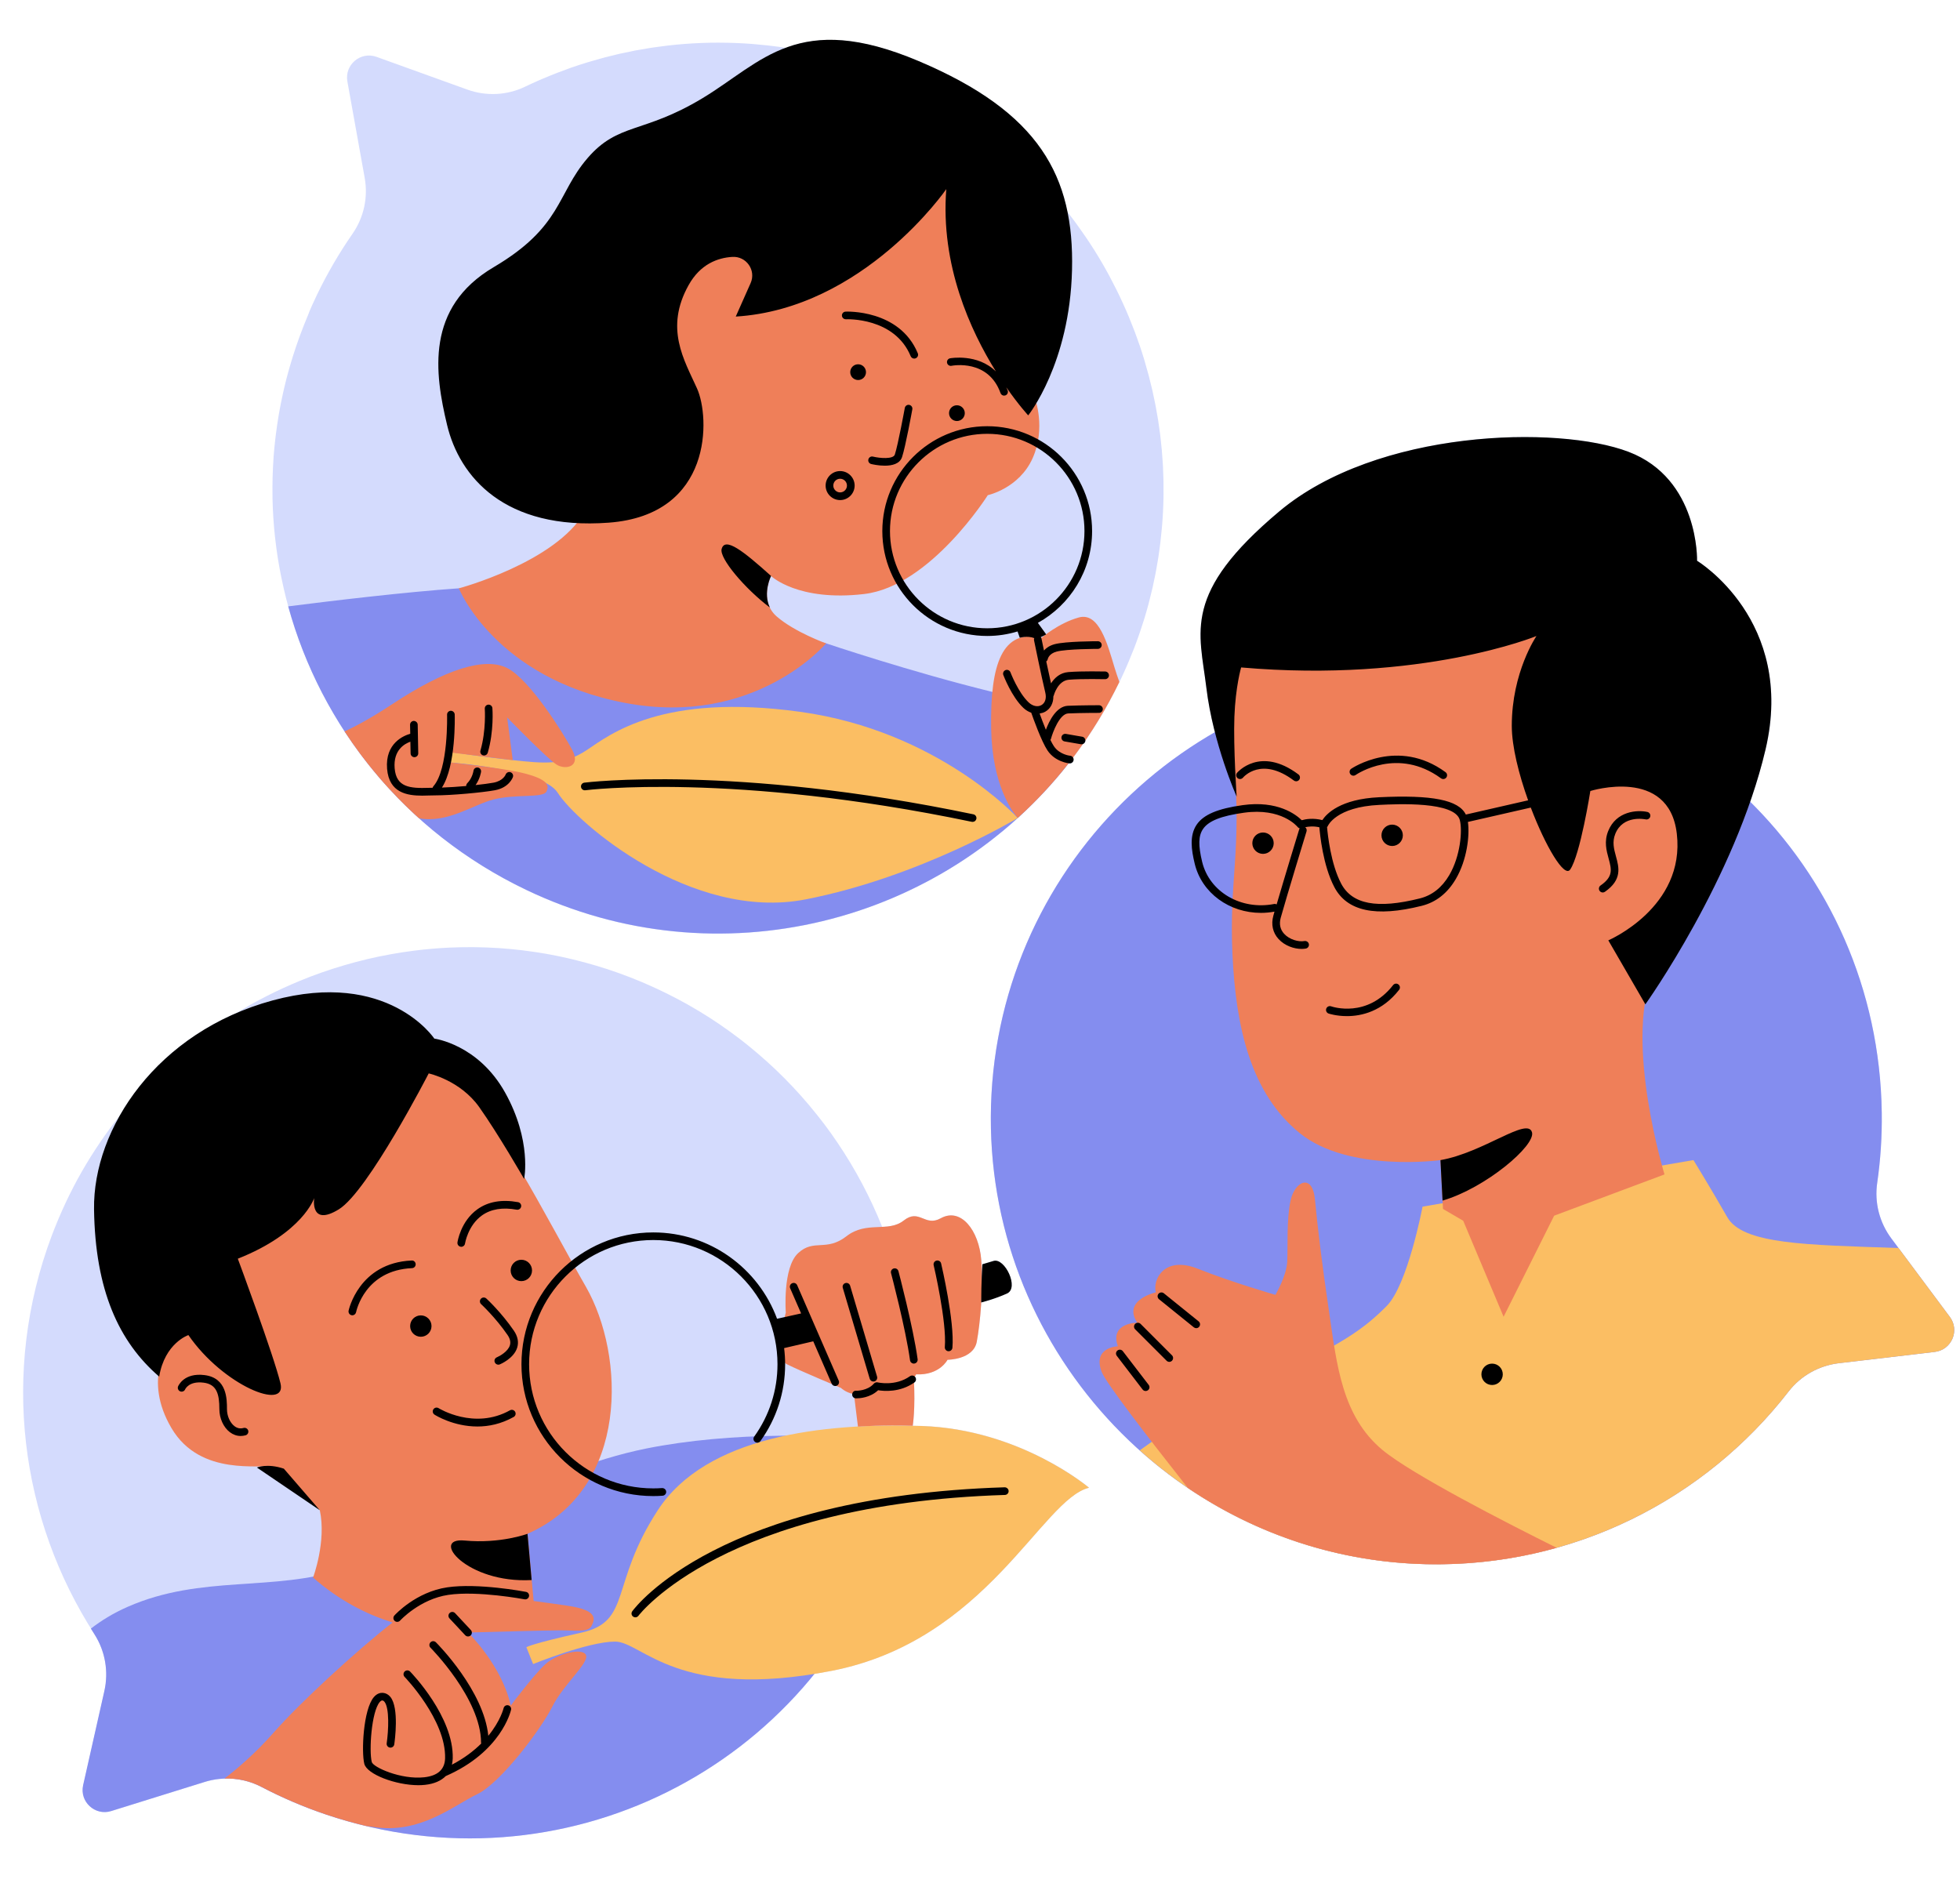
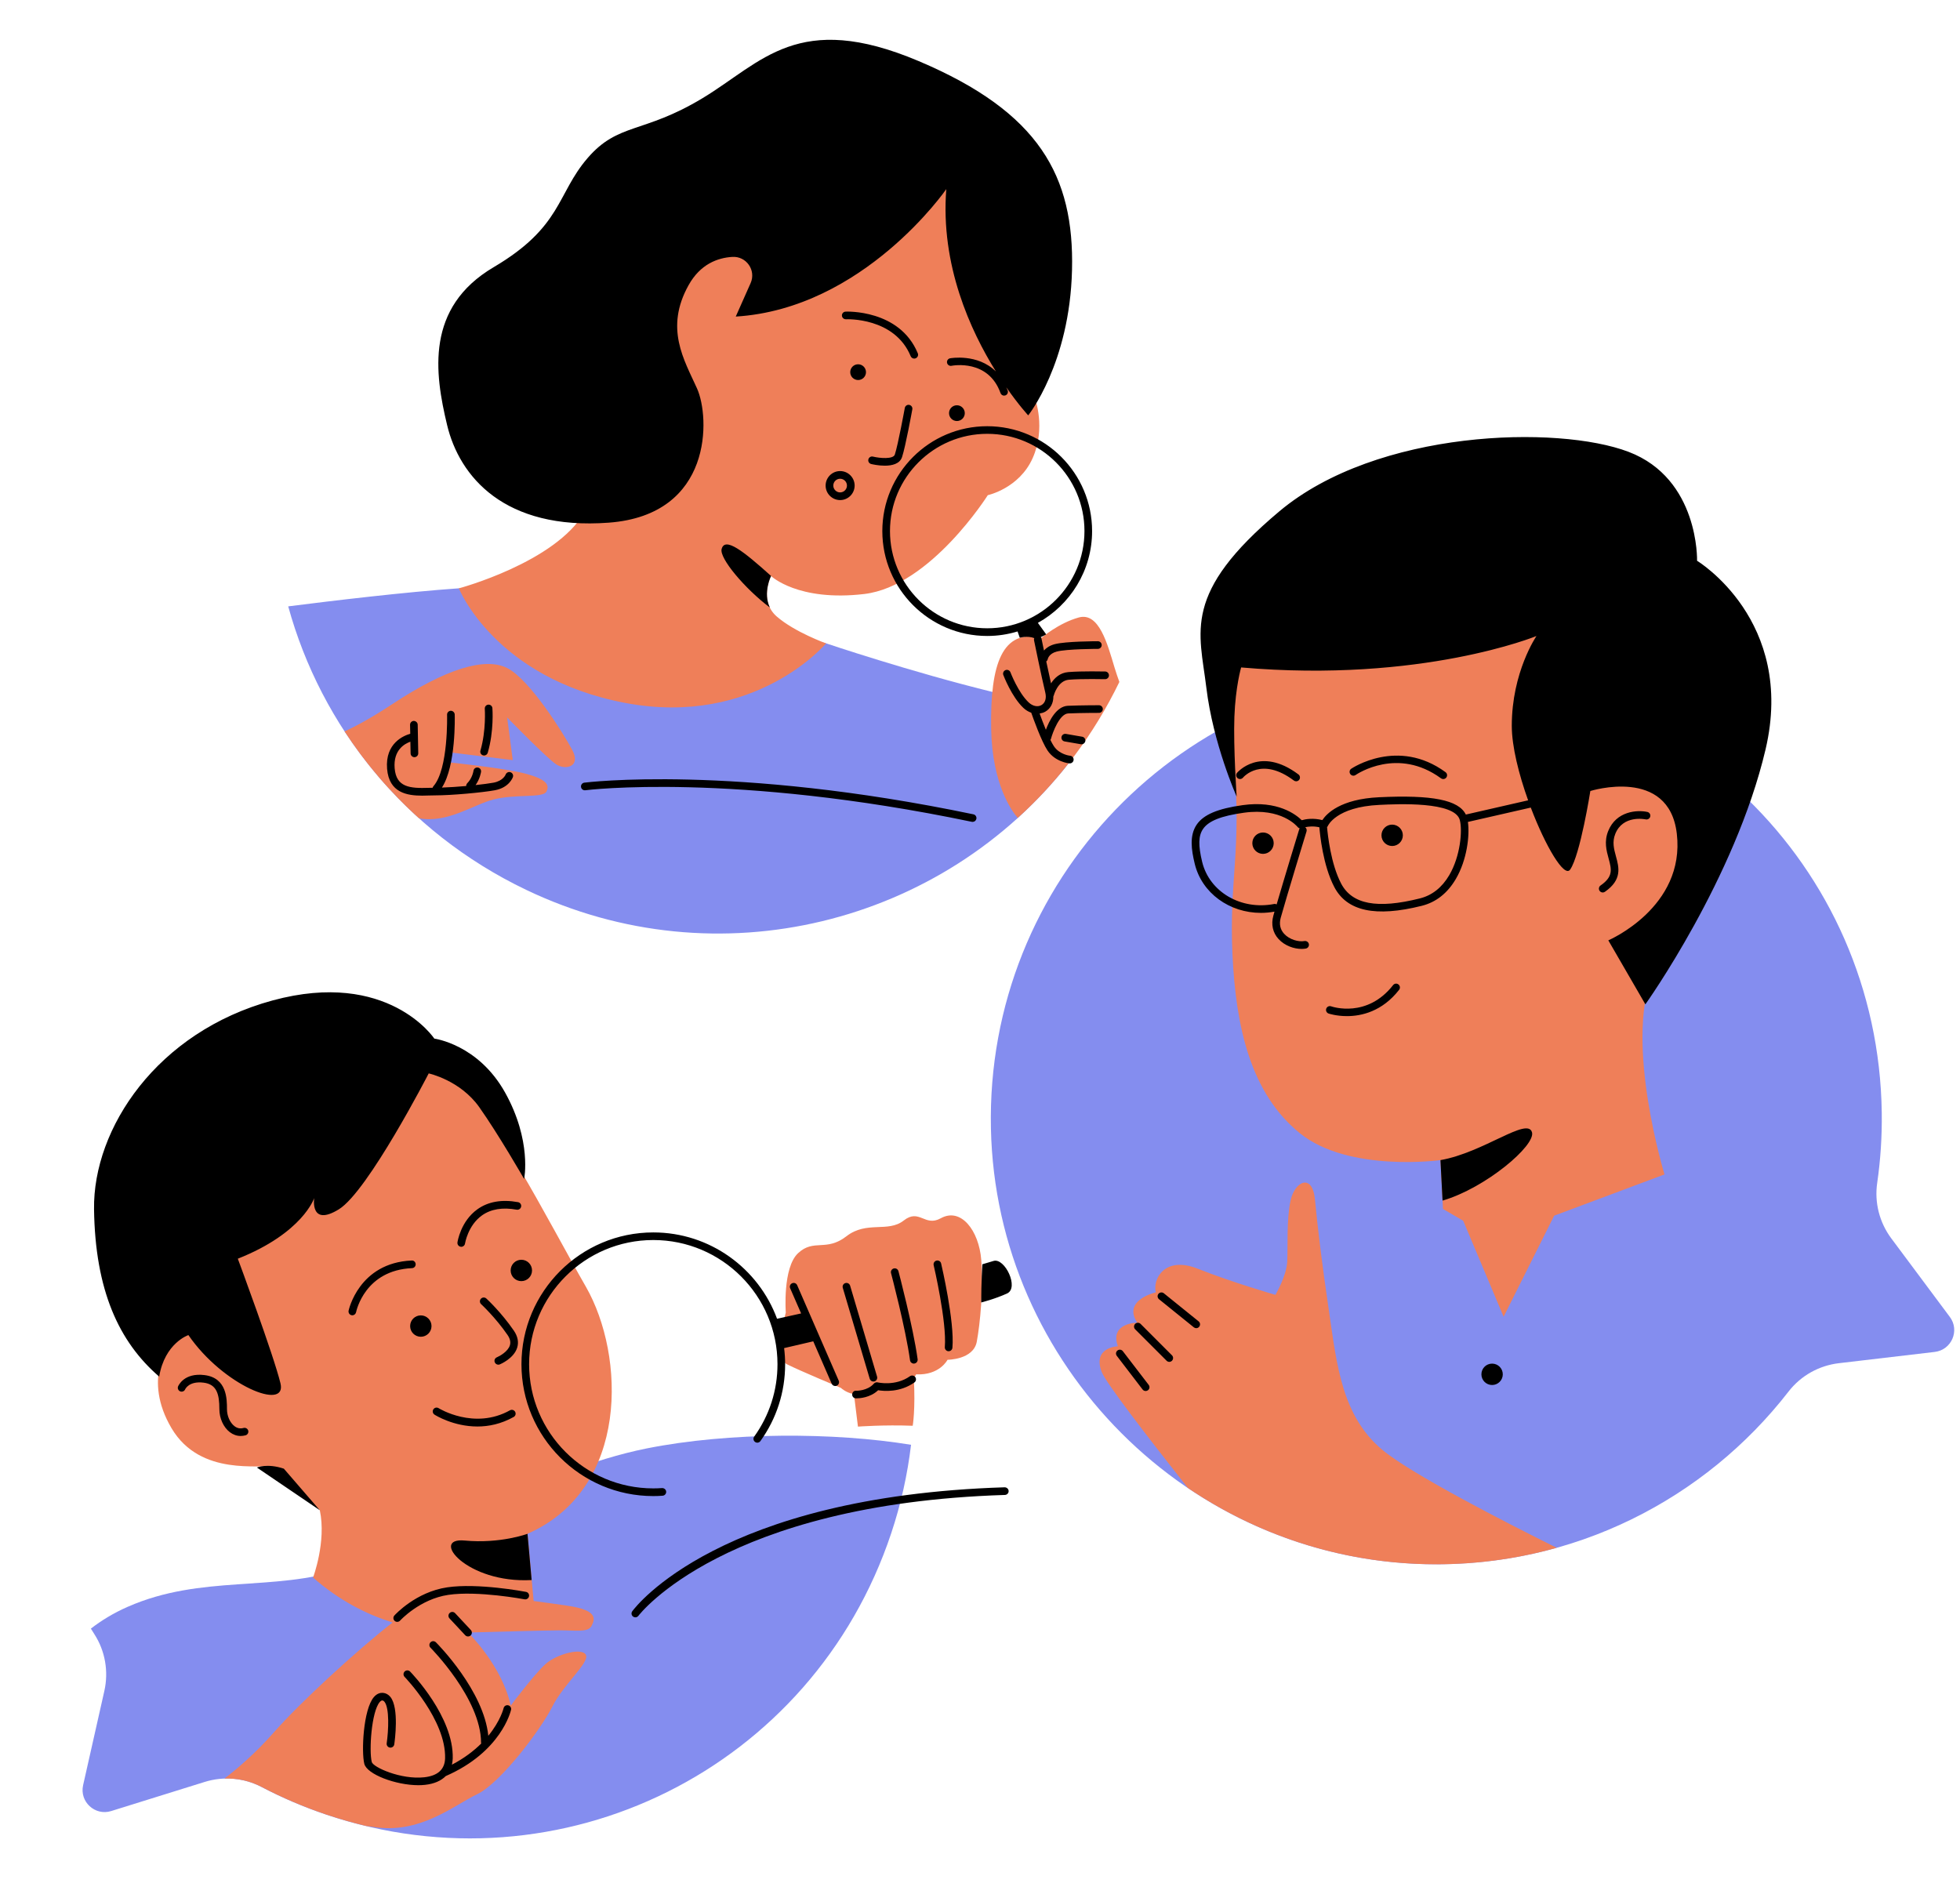
<svg xmlns="http://www.w3.org/2000/svg" height="485.6" preserveAspectRatio="xMidYMid meet" version="1.0" viewBox="-5.9 -10.2 502.5 485.6" width="502.5" zoomAndPan="magnify">
  <g id="change1_1">
-     <path d="M73.81,68.77c0.13-0.29,0.25-0.58,0.38-0.86c0.4-0.88,0.8-1.75,1.22-2.62c2.66-5.51,5.7-10.7,9.08-15.57 c2.89-4.17,4.01-9.32,3.11-14.31l-4.44-24.72c-0.77-4.28,3.39-7.79,7.48-6.31l23.27,8.39c4.83,1.74,10.16,1.49,14.78-0.73 c1.16-0.56,2.33-1.09,3.51-1.61c0.35-0.16,0.71-0.31,1.07-0.46c0.86-0.37,1.73-0.73,2.6-1.07c0.37-0.15,0.74-0.3,1.12-0.44 c1.03-0.4,2.06-0.78,3.1-1.15c0.18-0.06,0.35-0.13,0.53-0.19c1.22-0.43,2.45-0.83,3.69-1.21c0.31-0.1,0.62-0.19,0.94-0.28 c0.95-0.29,1.9-0.56,2.86-0.82c0.37-0.1,0.74-0.2,1.1-0.3c1.02-0.27,2.05-0.52,3.07-0.76c0.24-0.06,0.48-0.12,0.72-0.17 c1.29-0.29,2.58-0.56,3.87-0.81c0.2-0.04,0.4-0.07,0.6-0.11c1.09-0.2,2.18-0.39,3.28-0.56c0.34-0.05,0.67-0.1,1.01-0.15 c1.05-0.15,2.11-0.29,3.16-0.42c0.26-0.03,0.51-0.06,0.77-0.09c2.65-0.3,5.31-0.5,7.98-0.61c0.28-0.01,0.57-0.02,0.85-0.03 c1.1-0.04,2.2-0.06,3.3-0.06c0.26,0,0.51,0,0.77,0c2.7,0.01,5.42,0.11,8.13,0.31c0.23,0.02,0.45,0.04,0.68,0.06 c1.14,0.09,2.28,0.2,3.42,0.33c0.26,0.03,0.53,0.06,0.79,0.09c1.33,0.16,2.66,0.33,3.99,0.53c8.15-3.01,18.27-3.21,34.02,3.46 c24.07,10.19,34.81,22.38,38.13,38.6c0.78,0.99,1.54,2,2.29,3.02c0.05,0.07,0.1,0.14,0.15,0.21c1.49,2.05,2.92,4.14,4.27,6.27 c0.06,0.09,0.12,0.18,0.17,0.27c1.34,2.12,2.6,4.29,3.79,6.49c0.06,0.11,0.12,0.22,0.17,0.32c1.18,2.2,2.29,4.43,3.32,6.69 c0.05,0.12,0.11,0.23,0.16,0.35c1.03,2.26,1.98,4.56,2.86,6.88c0.05,0.12,0.09,0.24,0.14,0.36c0.42,1.12,0.82,2.25,1.21,3.38 c0.01,0.04,0.03,0.07,0.04,0.11c0.4,1.18,0.78,2.37,1.14,3.57c0.04,0.12,0.07,0.23,0.1,0.35c0.33,1.1,0.64,2.21,0.94,3.32 c0.03,0.11,0.06,0.22,0.09,0.33c0.31,1.19,0.61,2.39,0.89,3.6c0.02,0.1,0.04,0.2,0.07,0.3c0.25,1.1,0.48,2.2,0.7,3.31 c0.03,0.17,0.07,0.33,0.1,0.5c0.23,1.2,0.44,2.41,0.64,3.62c0.01,0.06,0.02,0.12,0.03,0.18c0.18,1.13,0.33,2.26,0.48,3.39 c0.03,0.21,0.05,0.42,0.08,0.62c0.29,2.38,0.5,4.78,0.64,7.18c0.01,0.24,0.03,0.48,0.04,0.71c0.12,2.38,0.17,4.78,0.14,7.17 c0,0.26-0.01,0.51-0.01,0.77c-0.02,1.11-0.05,2.23-0.11,3.34c0,0.08-0.01,0.17-0.01,0.25c-0.06,1.19-0.14,2.38-0.24,3.57 c-0.02,0.26-0.05,0.53-0.07,0.79c-0.09,1.03-0.2,2.07-0.32,3.1c-0.02,0.18-0.04,0.36-0.06,0.54c-0.14,1.18-0.31,2.35-0.48,3.52 c-0.04,0.26-0.08,0.51-0.12,0.77c-0.16,0.99-0.33,1.98-0.52,2.97c-0.04,0.24-0.09,0.47-0.13,0.71c-0.23,1.16-0.47,2.32-0.73,3.48 c-0.05,0.24-0.11,0.47-0.17,0.71c-0.23,0.97-0.47,1.94-0.72,2.91c-0.07,0.27-0.14,0.54-0.21,0.82c-0.31,1.15-0.64,2.3-0.99,3.44 c-0.06,0.19-0.12,0.39-0.18,0.58c-0.31,0.98-0.63,1.96-0.96,2.94c-0.1,0.29-0.2,0.58-0.3,0.87c-0.4,1.14-0.81,2.27-1.25,3.41 c-0.05,0.12-0.1,0.24-0.15,0.36c-0.4,1.02-0.82,2.04-1.25,3.06c-0.13,0.3-0.25,0.59-0.38,0.89c-0.49,1.13-0.99,2.25-1.52,3.37 c-0.6,1.28-1.24,2.53-1.88,3.78c-0.12,0.24-0.25,0.48-0.37,0.71c-0.66,1.25-1.34,2.49-2.04,3.71c-0.02,0.03-0.04,0.07-0.06,0.1 c-0.74,1.29-1.51,2.55-2.29,3.8c-0.02,0.03-0.04,0.06-0.06,0.09c-0.81,1.28-1.63,2.54-2.48,3.77l0,0c0,0.04,0.01,0.08,0,0.12 c-0.06,0.34-0.29,0.61-0.6,0.73c-0.83,1.19-1.68,2.36-2.56,3.51c0,0,0,0,0,0c0.1,0.17,0.16,0.36,0.14,0.57 c-0.05,0.51-0.47,0.89-0.98,0.89c-0.03,0-0.06,0-0.09,0c-0.02,0-0.08-0.01-0.18-0.02c0,0,0,0,0,0c-3.99,5.09-8.37,9.77-13.07,14.03 l0,0c-0.01,0.01-0.02,0.02-0.03,0.03c-0.01,0.01-0.02,0.01-0.02,0.02c-0.03,0.03-0.06,0.06-0.09,0.08c0,0,0,0,0,0 c-1.2,1.09-2.43,2.15-3.68,3.18c0,0,0,0-0.01,0l0,0c-3.64,3.01-7.45,5.79-11.4,8.31c0,0,0,0,0,0c-0.08,0.05-0.15,0.1-0.23,0.14 c0,0,0,0,0,0c-1.31,0.83-2.63,1.63-3.96,2.4c-0.03,0.02-0.07,0.04-0.1,0.06c0,0,0,0,0,0c-4.04,2.33-8.21,4.41-12.48,6.23 c0,0,0,0,0,0c-0.12,0.05-0.24,0.1-0.35,0.15c0,0,0,0,0,0c-1.38,0.58-2.77,1.14-4.17,1.67h0c-0.01,0-0.01,0.01-0.02,0.01 c-2.89,1.09-5.82,2.05-8.79,2.9c0,0,0,0,0,0c-0.14,0.04-0.27,0.08-0.41,0.12c0,0,0,0,0,0c-2.98,0.84-6,1.57-9.04,2.16c0,0,0,0,0,0 c-0.03,0-0.05,0.01-0.08,0.01c0,0,0,0,0,0c-2.98,0.58-5.99,1.05-9.02,1.39c0,0,0,0,0,0c-0.2,0.02-0.4,0.05-0.61,0.07c0,0,0,0,0,0 c-1.42,0.15-2.84,0.28-4.27,0.38c0,0,0,0,0,0c-0.03,0-0.06,0-0.09,0.01c-3.09,0.22-6.2,0.31-9.31,0.27c0,0,0,0,0,0 c-0.08,0-0.15,0-0.23,0c-1.73-0.02-3.46-0.09-5.19-0.19c-0.04,0-0.08,0-0.12-0.01c0,0,0,0,0,0c-1.42-0.09-2.85-0.2-4.27-0.34h0 c-0.02,0-0.04,0-0.06-0.01c-1.61-0.16-3.22-0.35-4.83-0.58c-0.05-0.01-0.09-0.01-0.14-0.02c0,0,0,0,0,0 c-1.49-0.22-2.99-0.47-4.48-0.74c-0.18-0.03-0.37-0.07-0.55-0.1c0,0,0,0,0,0c-3.06-0.58-6.12-1.29-9.16-2.14c0,0,0,0,0,0 c-0.11-0.03-0.22-0.06-0.33-0.1c0,0,0,0,0,0c-1.38-0.39-2.75-0.8-4.12-1.25c0,0,0,0,0,0c-0.09-0.03-0.18-0.06-0.26-0.08 c-3.1-1.01-6.18-2.16-9.23-3.45c0,0,0,0,0,0c-0.22-0.09-0.44-0.19-0.66-0.29c0,0,0,0,0,0c-0.67-0.29-1.35-0.58-2.02-0.89 c-0.73-0.33-1.46-0.66-2.18-1.01c-5.91-2.83-11.45-6.09-16.62-9.72c-0.12-0.08-0.24-0.17-0.36-0.25c0,0,0,0,0,0 c-0.48-0.34-0.96-0.69-1.43-1.03c0,0,0,0,0,0c-0.11-0.08-0.22-0.17-0.34-0.25c-0.71-0.52-1.41-1.05-2.1-1.58c0,0,0,0,0,0 c-0.31-0.24-0.63-0.48-0.93-0.72c0,0,0,0,0,0c-0.73-0.57-1.45-1.16-2.16-1.75c-0.05-0.04-0.11-0.09-0.16-0.13c0,0,0,0,0,0 c-0.56-0.46-1.1-0.93-1.65-1.4c0,0,0,0,0,0c-0.05-0.04-0.09-0.08-0.14-0.12c-2.42-2.1-4.73-4.28-6.94-6.55c0,0,0,0,0,0 c-0.06-0.06-0.12-0.13-0.19-0.2c-0.62-0.64-1.24-1.29-1.84-1.94c-0.16-0.17-0.32-0.34-0.47-0.52c-0.02-0.02-0.03-0.04-0.05-0.05 c-0.04-0.05-0.09-0.1-0.13-0.15c-0.44-0.49-0.88-0.98-1.32-1.47c0,0,0,0,0,0c-0.22-0.25-0.44-0.51-0.66-0.77 c-0.05-0.06-0.11-0.12-0.16-0.18c-0.02-0.02-0.03-0.04-0.05-0.05c-0.35-0.41-0.7-0.82-1.05-1.24c0,0,0,0,0,0 c-0.15-0.18-0.3-0.36-0.45-0.55c-0.48-0.58-0.95-1.16-1.41-1.75c0,0,0,0,0,0c-0.21-0.26-0.41-0.52-0.61-0.78c0,0,0,0,0,0 c-0.32-0.41-0.63-0.82-0.95-1.24c-0.13-0.17-0.25-0.33-0.38-0.5c-0.15-0.19-0.29-0.39-0.43-0.59c0,0,0,0,0,0 c-0.41-0.55-0.81-1.11-1.2-1.67c0,0,0,0,0,0c-0.05-0.06-0.09-0.13-0.14-0.19c-2.04-2.89-3.94-5.88-5.69-8.93 c-0.08-0.15-0.17-0.29-0.25-0.44c-0.7-1.24-1.38-2.48-2.04-3.74c-0.04-0.08-0.08-0.16-0.13-0.25c0,0,0,0,0,0 c-0.83-1.62-1.63-3.25-2.38-4.91c0,0,0,0,0,0c-0.02-0.04-0.04-0.08-0.06-0.13c-0.45-0.99-0.88-1.98-1.3-2.98 c-0.03-0.08-0.07-0.15-0.1-0.23c0,0,0,0,0,0c-0.28-0.67-0.56-1.35-0.83-2.03c0,0,0,0,0,0c-0.01-0.01-0.01-0.03-0.02-0.04 c-0.4-1.01-0.79-2.03-1.16-3.05c-0.04-0.1-0.08-0.21-0.11-0.31c0,0,0,0,0,0c-0.26-0.72-0.51-1.45-0.75-2.17c0,0,0,0,0,0 c-0.06-0.19-0.13-0.38-0.19-0.57c0,0,0,0,0,0c-0.26-0.78-0.51-1.57-0.75-2.36c0,0,0,0,0,0c-0.02-0.07-0.04-0.14-0.07-0.21 c-0.25-0.82-0.49-1.64-0.72-2.47c-0.02-0.09-0.05-0.17-0.07-0.26c-0.2-0.71-0.39-1.42-0.57-2.14c-0.04-0.14-0.07-0.28-0.11-0.42 c-0.17-0.68-0.34-1.36-0.49-2.05c-0.04-0.18-0.08-0.35-0.12-0.53c-0.15-0.66-0.29-1.32-0.43-1.99c-0.04-0.2-0.08-0.4-0.13-0.6 c-0.13-0.65-0.26-1.3-0.38-1.95c-0.04-0.22-0.08-0.44-0.12-0.65c-0.11-0.64-0.22-1.28-0.33-1.92c-0.04-0.23-0.07-0.46-0.11-0.69 c-0.1-0.64-0.19-1.27-0.28-1.91c-0.03-0.24-0.06-0.47-0.09-0.71c-0.08-0.64-0.16-1.27-0.24-1.91c-0.03-0.24-0.05-0.47-0.08-0.71 c-0.07-0.64-0.13-1.28-0.19-1.92c-0.02-0.23-0.04-0.47-0.06-0.71c-0.05-0.65-0.11-1.29-0.15-1.94c-0.02-0.22-0.03-0.45-0.04-0.67 c-0.04-0.66-0.08-1.32-0.11-1.99c-0.01-0.2-0.01-0.39-0.02-0.59c-0.03-0.69-0.05-1.39-0.06-2.08c0-0.13,0-0.25,0-0.38 c-0.05-3.26,0.03-6.53,0.26-9.8c0.01-0.12,0.01-0.25,0.02-0.37c0.05-0.61,0.1-1.23,0.16-1.84c0.03-0.29,0.05-0.58,0.08-0.87 c0.05-0.55,0.12-1.11,0.18-1.66c0.04-0.35,0.08-0.7,0.12-1.06c0.06-0.52,0.13-1.04,0.21-1.55c0.05-0.39,0.1-0.78,0.16-1.17 c0.07-0.49,0.15-0.99,0.23-1.48c0.07-0.41,0.13-0.82,0.2-1.24c0.08-0.48,0.17-0.96,0.26-1.43c0.08-0.43,0.16-0.86,0.24-1.28 c0.09-0.47,0.19-0.93,0.29-1.4c0.09-0.44,0.19-0.88,0.28-1.31c0.1-0.46,0.21-0.91,0.31-1.37c0.11-0.45,0.21-0.9,0.32-1.34 c0.11-0.45,0.22-0.89,0.34-1.34c0.12-0.45,0.24-0.91,0.37-1.36c0.12-0.44,0.24-0.88,0.37-1.32c0.13-0.46,0.27-0.93,0.41-1.39 c0.13-0.43,0.26-0.86,0.39-1.28c0.15-0.47,0.3-0.95,0.46-1.42c0.14-0.42,0.27-0.83,0.41-1.25c0.16-0.48,0.34-0.96,0.51-1.45 c0.14-0.4,0.29-0.81,0.43-1.21c0.18-0.5,0.38-1,0.57-1.5c0.15-0.38,0.29-0.77,0.44-1.15c0.21-0.53,0.43-1.06,0.64-1.58 c0.15-0.35,0.29-0.71,0.44-1.06C73.29,69.95,73.55,69.36,73.81,68.77z M493.99,327.44l-15.01-20.14c-3.03-4.07-4.34-9.17-3.61-14.2 c0.85-5.86,1.25-11.87,1.17-17.99c-0.42-31.37-13.23-59.46-33.73-79.75c1.53-4.41,2.88-8.9,3.94-13.42 c7.77-33.11-17.56-48.37-17.56-48.37s0.58-21.02-17.56-27.93c-18.14-6.91-64.49-5.76-89.54,15.26 c-25.05,21.02-20.44,30.81-18.71,45.2c0.48,3.96,1.28,7.86,2.19,11.43c-34.98,20.08-58.33,58.14-57.41,101.57 c1.07,50.87,35.92,93.88,82.88,107.36c0.1,0.03,0.2,0.06,0.3,0.09c0.14,0.04,0.29,0.08,0.43,0.12c0,0,0.01,0,0.01,0 c0.68,0.19,1.36,0.37,2.05,0.55c0.18,0.05,0.36,0.09,0.53,0.14c0.59,0.15,1.19,0.3,1.79,0.44c0.27,0.06,0.54,0.13,0.81,0.19 c0.54,0.12,1.09,0.24,1.64,0.36c0.16,0.03,0.31,0.07,0.47,0.1c0.02,0.01,0.05,0.01,0.07,0.02c0.15,0.03,0.3,0.06,0.44,0.09 c0.51,0.1,1.02,0.2,1.53,0.3c0.37,0.07,0.75,0.14,1.12,0.21c0.31,0.06,0.61,0.11,0.92,0.17c0.01,0,0.01,0,0.02,0 c0.17,0.03,0.34,0.05,0.51,0.08c0.41,0.07,0.82,0.13,1.23,0.2c0.46,0.07,0.92,0.14,1.38,0.21c0.26,0.04,0.52,0.07,0.78,0.11 c0.18,0.02,0.37,0.05,0.55,0.07c0.44,0.06,0.87,0.11,1.31,0.17c0.48,0.06,0.95,0.11,1.43,0.16c0.33,0.03,0.66,0.07,0.99,0.11 c0.03,0,0.07,0.01,0.1,0.01c0.05,0,0.1,0.01,0.15,0.01c0.52,0.05,1.04,0.09,1.56,0.13c0.38,0.03,0.76,0.06,1.14,0.09 c0.3,0.02,0.6,0.04,0.9,0.06c0.26,0.02,0.53,0.03,0.79,0.04c0.03,0,0.06,0,0.08,0c0.32,0.02,0.63,0.04,0.95,0.05 c0.91,0.04,1.82,0.07,2.74,0.09c1.34,0.03,2.67,0.03,3.99,0.01c0.4,0,0.8-0.02,1.2-0.03c0.94-0.02,1.88-0.05,2.82-0.1 c0.43-0.02,0.86-0.04,1.3-0.07c0.95-0.06,1.9-0.12,2.85-0.2c0.36-0.03,0.72-0.06,1.09-0.09c1.25-0.12,2.5-0.25,3.74-0.41 c0.04-0.01,0.08-0.01,0.12-0.01c1.37-0.17,2.73-0.37,4.09-0.6c0.09-0.01,0.18-0.03,0.26-0.05c1.22-0.2,2.43-0.43,3.63-0.67 c0.23-0.05,0.45-0.09,0.67-0.14c1.11-0.23,2.21-0.47,3.31-0.73c0.2-0.05,0.4-0.09,0.59-0.14c1.26-0.31,2.51-0.63,3.76-0.98 c0,0,0,0,0,0h0c23.9-6.69,44.64-20.97,59.45-40.07c3.14-4.06,7.8-6.66,12.9-7.26l24.57-2.89 C494.44,335.92,496.6,330.93,493.99,327.44z M228.16,355.36C228.16,355.36,228.16,355.36,228.16,355.36 c0.03-0.36,0.05-0.72,0.08-1.08l0,0c0.16-1.5,0.39-4.58,0.23-9.12c0-0.28-0.01-0.56-0.01-0.84c0.02-0.02,0.05-0.03,0.07-0.05 c0.44-0.31,0.55-0.92,0.23-1.37c-0.04-0.05-0.09-0.09-0.14-0.13c0.23-0.36,0.34-0.6,0.34-0.6c6.05,0.29,8.06-3.74,8.06-3.74 s6.62,0,7.49-4.61c0.46-2.43,0.91-6.08,1.15-10.08c0.03-0.01,3.47-0.87,6.62-2.3c3.17-1.44-0.58-9.21-3.45-8.35 c-2.88,0.86-2.88,0.86-2.88,0.86s-0.06,0.98-0.12,2.49c-0.02-1.23-0.08-2.45-0.17-3.64c-0.58-7.49-5.18-13.53-10.36-10.65 c-4.13,2.29-5.47-2.59-9.5,0.58c-1.64,1.29-3.53,1.53-5.53,1.63c0,0,0,0,0,0c-3.02-7.52-6.82-14.71-11.36-21.44 c-0.03-0.05-0.07-0.1-0.1-0.15c-0.53-0.78-1.06-1.55-1.6-2.31c-0.05-0.07-0.1-0.15-0.16-0.22c-0.53-0.75-1.08-1.49-1.63-2.22 c-0.06-0.07-0.11-0.15-0.17-0.22c-0.57-0.75-1.15-1.5-1.74-2.23c-0.04-0.04-0.07-0.09-0.11-0.13c-2.53-3.17-5.24-6.22-8.12-9.12 c-0.02-0.02-0.03-0.03-0.05-0.05c-0.68-0.68-1.36-1.35-2.06-2.02c-0.13-0.12-0.25-0.24-0.38-0.36c-0.59-0.56-1.19-1.11-1.79-1.66 c-0.18-0.16-0.36-0.32-0.54-0.48c-0.56-0.5-1.12-1-1.69-1.49c-0.21-0.18-0.42-0.36-0.63-0.54c-0.55-0.47-1.11-0.93-1.67-1.39 c-0.22-0.18-0.45-0.37-0.67-0.55c-0.57-0.45-1.14-0.9-1.71-1.35c-0.22-0.17-0.44-0.34-0.67-0.51c-0.6-0.46-1.22-0.91-1.83-1.36 c-0.2-0.14-0.39-0.29-0.59-0.43c-0.71-0.51-1.44-1.02-2.16-1.52c-0.1-0.07-0.2-0.14-0.3-0.21c-1.68-1.14-3.4-2.25-5.15-3.3 c-0.22-0.14-0.45-0.27-0.68-0.4c-0.64-0.38-1.28-0.76-1.93-1.13c-0.31-0.18-0.62-0.35-0.93-0.52c-0.57-0.32-1.15-0.63-1.73-0.94 c-0.35-0.19-0.7-0.37-1.05-0.55c-0.55-0.29-1.11-0.57-1.67-0.85c-0.37-0.18-0.74-0.37-1.11-0.55c-0.55-0.27-1.1-0.53-1.66-0.79 c-0.38-0.18-0.76-0.35-1.15-0.53c-0.56-0.25-1.13-0.5-1.69-0.75c-0.38-0.17-0.77-0.33-1.15-0.5c-0.58-0.25-1.17-0.48-1.77-0.72 c-0.37-0.15-0.75-0.3-1.12-0.45c-0.65-0.25-1.31-0.5-1.97-0.74c-0.32-0.12-0.64-0.24-0.96-0.36c-0.98-0.35-1.97-0.69-2.97-1.02 c-0.97-0.32-1.94-0.62-2.92-0.91c-0.32-0.09-0.63-0.18-0.95-0.27c-0.66-0.19-1.32-0.38-1.98-0.56c-0.37-0.1-0.75-0.2-1.12-0.29 c-0.61-0.16-1.22-0.31-1.82-0.46c-0.39-0.09-0.78-0.19-1.17-0.28c-0.6-0.14-1.2-0.27-1.8-0.4c-0.39-0.08-0.78-0.16-1.16-0.24 c-0.62-0.13-1.24-0.24-1.85-0.36c-0.37-0.07-0.73-0.14-1.1-0.2c-0.68-0.12-1.36-0.23-2.04-0.33c-0.3-0.05-0.6-0.1-0.9-0.14 c-0.96-0.14-1.92-0.27-2.87-0.39c-0.02,0-0.04-0.01-0.06-0.01c-1-0.12-2.01-0.23-3.01-0.32c-0.2-0.02-0.41-0.03-0.61-0.05 c-0.78-0.07-1.56-0.13-2.34-0.19c-0.3-0.02-0.6-0.04-0.9-0.05c-0.69-0.04-1.38-0.08-2.08-0.11c-0.32-0.01-0.64-0.02-0.96-0.03 c-0.68-0.02-1.36-0.04-2.04-0.05c-0.31,0-0.62-0.01-0.93-0.01c-0.71,0-1.41,0-2.12,0.01c-0.28,0-0.55,0.01-0.83,0.01 c-0.79,0.02-1.59,0.04-2.38,0.07c-0.18,0.01-0.37,0.01-0.55,0.02c-3.01,0.14-6,0.4-8.97,0.77c-0.13,0.02-0.25,0.03-0.38,0.05 c-0.85,0.11-1.7,0.23-2.55,0.36c-0.18,0.03-0.36,0.06-0.54,0.08c-0.81,0.13-1.61,0.26-2.42,0.41c-0.18,0.03-0.36,0.06-0.54,0.1 c-0.83,0.15-1.66,0.31-2.48,0.48c-0.14,0.03-0.27,0.06-0.41,0.08c-0.93,0.2-1.85,0.4-2.78,0.62c-0.02,0.01-0.05,0.01-0.07,0.02 c-3.95,0.94-7.83,2.08-11.65,3.42c-0.03,0.01-0.06,0.02-0.09,0.03c-0.91,0.32-1.82,0.66-2.73,1c-0.05,0.02-0.1,0.04-0.16,0.06 c-0.91,0.35-1.81,0.71-2.71,1.08c-0.02,0.01-0.04,0.02-0.06,0.03c-5.62,2.32-11.05,5.08-16.24,8.25 c-13.67,5.91-23.76,15.59-29.8,26.28c0,0,0,0,0,0c-1.77,2.22-3.46,4.52-5.07,6.89c-0.05,0.08-0.11,0.16-0.16,0.24 c-1.55,2.29-3.02,4.65-4.41,7.07c-0.08,0.14-0.16,0.28-0.24,0.42c-0.67,1.18-1.32,2.36-1.94,3.57c-0.07,0.14-0.14,0.28-0.21,0.42 c-0.58,1.12-1.14,2.25-1.68,3.39c-0.07,0.15-0.14,0.3-0.21,0.45c-0.56,1.19-1.09,2.4-1.61,3.61c-0.11,0.26-0.22,0.52-0.33,0.78 c-0.52,1.24-1.02,2.49-1.5,3.75c-13.33,35.36-8.01,72.99,10.9,102.32c0.27,0.42,0.51,0.86,0.75,1.3c0.2,0.37,0.38,0.75,0.56,1.14 c0,0,0,0,0,0c0.81,1.79,1.33,3.68,1.57,5.62c0.02,0.15,0.04,0.3,0.06,0.45c0.03,0.34,0.05,0.68,0.07,1.01 c0.01,0.26,0.02,0.53,0.02,0.79c0,0.28,0,0.57-0.01,0.85c-0.01,0.35-0.04,0.7-0.08,1.04c-0.02,0.22-0.04,0.44-0.06,0.66 c-0.08,0.57-0.17,1.14-0.3,1.7c0,0.01,0,0.01,0,0.02l-5.44,24.14c-0.05,0.24-0.09,0.48-0.11,0.71c-0.01,0.07-0.01,0.14-0.01,0.21 c-0.01,0.17-0.01,0.34-0.01,0.51c0,0.07,0,0.14,0.01,0.2c0.03,0.45,0.11,0.89,0.25,1.31c0.02,0.06,0.04,0.12,0.06,0.18 c0.05,0.15,0.11,0.3,0.18,0.45c0.03,0.06,0.05,0.12,0.08,0.17c0.19,0.39,0.43,0.75,0.7,1.08c0.04,0.05,0.08,0.09,0.12,0.14 c0.11,0.12,0.22,0.23,0.33,0.35c0.05,0.04,0.09,0.09,0.14,0.13c0.32,0.29,0.67,0.54,1.04,0.75c0.06,0.03,0.11,0.06,0.17,0.09 c0.14,0.07,0.29,0.14,0.43,0.2c0.06,0.02,0.12,0.05,0.18,0.07c0.2,0.08,0.41,0.14,0.62,0.2c0.47,0.12,0.97,0.17,1.47,0.15l0,0 c0.25-0.01,0.51-0.03,0.77-0.08c0.26-0.04,0.52-0.1,0.78-0.19l23.98-7.47c0.51-0.16,1.03-0.28,1.55-0.4 c0.22-0.05,0.44-0.09,0.67-0.13c0.26-0.05,0.52-0.08,0.77-0.12c0.68-0.09,1.36-0.16,2.04-0.19c0,0,0,0,0,0l0,0 c0.38-0.01,0.77-0.01,1.15,0c0.1,0,0.19,0.01,0.29,0.01c0.61,0.02,1.21,0.08,1.81,0.16c0.1,0.01,0.2,0.03,0.3,0.04 c0.09,0.01,0.18,0.02,0.27,0.04c0.28,0.05,0.56,0.1,0.83,0.16c0.33,0.07,0.66,0.15,0.98,0.24c0.22,0.06,0.44,0.12,0.67,0.19 c0.44,0.13,0.87,0.29,1.3,0.45c0.15,0.06,0.3,0.12,0.44,0.18c0.51,0.21,1.01,0.44,1.5,0.69c1.18,0.62,2.38,1.21,3.59,1.79 c0.36,0.17,0.72,0.34,1.08,0.5c0.9,0.42,1.82,0.83,2.73,1.23c0.37,0.16,0.73,0.32,1.1,0.48c1.25,0.53,2.51,1.04,3.78,1.53 c1.42,0.54,2.85,1.06,4.3,1.54c1.5,0.51,3,0.97,4.51,1.41c0,0,0,0,0.01,0c0.22,0.06,0.44,0.13,0.67,0.2c0,0,0,0,0,0 c1.68,0.48,3.36,0.92,5.04,1.32c0,0,0,0,0,0c0,0,0,0,0,0c1.38,0.33,2.76,0.64,4.14,0.92c0.34,0.07,0.67,0.13,1.01,0.19 c0.68,0.13,1.35,0.26,2.03,0.37c0.4,0.07,0.79,0.13,1.19,0.19c0.62,0.1,1.23,0.2,1.85,0.29c0.42,0.06,0.83,0.12,1.25,0.17 c0.6,0.08,1.2,0.16,1.8,0.23c0.42,0.05,0.84,0.1,1.26,0.14c0.6,0.06,1.2,0.12,1.8,0.18c0.41,0.04,0.83,0.08,1.24,0.11 c0.62,0.05,1.23,0.09,1.85,0.13c0.39,0.02,0.78,0.05,1.17,0.07c0.68,0.04,1.35,0.06,2.03,0.09c0.33,0.01,0.66,0.03,0.99,0.04 c1.97,0.05,3.94,0.05,5.9,0c0.32-0.01,0.65-0.02,0.97-0.04c0.64-0.02,1.28-0.04,1.92-0.08c0.38-0.02,0.76-0.05,1.14-0.07 c0.58-0.04,1.16-0.07,1.74-0.11c0.41-0.03,0.81-0.07,1.22-0.11c0.55-0.05,1.1-0.1,1.64-0.15c0.42-0.04,0.84-0.09,1.26-0.14 c0.53-0.06,1.06-0.12,1.59-0.19c0.43-0.05,0.85-0.11,1.28-0.17c0.52-0.07,1.04-0.15,1.56-0.23c0.43-0.07,0.85-0.14,1.28-0.21 c0.51-0.09,1.03-0.17,1.54-0.26c0.43-0.08,0.85-0.16,1.28-0.24c0.51-0.1,1.02-0.2,1.52-0.3c0.43-0.09,0.85-0.18,1.28-0.27 c0.5-0.11,1.01-0.22,1.51-0.34c0.42-0.1,0.84-0.2,1.27-0.3c0.5-0.12,1.01-0.25,1.51-0.38c0.42-0.11,0.83-0.22,1.24-0.33 c0.5-0.14,1.01-0.28,1.51-0.42c0.41-0.12,0.82-0.23,1.23-0.35c0.51-0.15,1.01-0.31,1.52-0.47c0.4-0.12,0.8-0.25,1.19-0.38 c0.52-0.17,1.03-0.34,1.54-0.52c0.38-0.13,0.76-0.26,1.14-0.39c0.54-0.19,1.07-0.39,1.6-0.58c0.35-0.13,0.71-0.26,1.06-0.39 c0.59-0.23,1.18-0.46,1.77-0.7c0.29-0.12,0.58-0.23,0.87-0.34c1.75-0.72,3.47-1.47,5.18-2.28c0.29-0.14,0.57-0.28,0.86-0.42 c0.56-0.27,1.13-0.54,1.68-0.82c0.34-0.17,0.67-0.34,1.01-0.52c0.5-0.26,1.01-0.52,1.51-0.78c0.35-0.19,0.7-0.38,1.06-0.57 c0.48-0.26,0.95-0.52,1.43-0.79c0.36-0.2,0.71-0.41,1.07-0.62c0.46-0.27,0.92-0.53,1.38-0.81c0.36-0.22,0.72-0.44,1.08-0.66 c0.45-0.27,0.89-0.55,1.33-0.83c0.36-0.23,0.72-0.46,1.08-0.69c0.43-0.28,0.87-0.56,1.3-0.85c0.36-0.24,0.72-0.48,1.07-0.72 c0.43-0.29,0.85-0.59,1.27-0.88c0.35-0.25,0.7-0.5,1.05-0.75c0.42-0.3,0.84-0.61,1.25-0.92c0.35-0.26,0.69-0.51,1.03-0.77 c0.41-0.31,0.83-0.63,1.24-0.95c0.34-0.26,0.67-0.53,1.01-0.79c0.41-0.33,0.82-0.66,1.22-0.99c0.33-0.27,0.66-0.54,0.98-0.81 c0.41-0.34,0.81-0.69,1.21-1.04c0.32-0.27,0.64-0.55,0.95-0.83c0.41-0.36,0.81-0.73,1.21-1.1c0.3-0.27,0.6-0.54,0.9-0.82 c0.42-0.39,0.83-0.79,1.25-1.19c0.27-0.26,0.55-0.52,0.82-0.78c0.46-0.45,0.91-0.91,1.36-1.37c0.22-0.22,0.44-0.44,0.66-0.66 c0.67-0.69,1.32-1.38,1.97-2.08c0.63-0.68,1.25-1.37,1.86-2.07c1.01-1.15,2-2.33,2.96-3.53c1.45-0.23,2.92-0.49,4.46-0.79 c39.73-7.77,53.84-44.05,65.93-46.93c0,0-17.56-14.97-42.9-15.84C229.66,355.4,228.91,355.38,228.16,355.36z" fill="#D4DBFD" />
-   </g>
+     </g>
  <g id="change2_1">
    <path d="M490.12,336.43l-24.57,2.89c-5.1,0.6-9.75,3.2-12.9,7.26c-21.38,27.58-55.11,45.1-92.89,44.27 c-60.8-1.34-110.33-50.93-111.61-111.73c-1.34-63.56,49.26-115.61,112.26-116.65c63.56-1.05,115.28,49.09,116.13,112.65 c0.08,6.12-0.32,12.12-1.17,17.99c-0.73,5.02,0.58,10.13,3.61,14.2l15.01,20.14C496.6,330.93,494.44,335.92,490.12,336.43z M159.86,361.18c-27.35,5.47-59.31,24.76-77.45,30.81c-18.14,6.05-36.56,1.44-55.57,9.79c-3.67,1.61-6.79,3.54-9.44,5.59 c0.3,0.47,0.58,0.95,0.89,1.42c2.78,4.31,3.69,9.57,2.56,14.58l-5.44,24.14c-0.96,4.24,3.04,7.93,7.19,6.64l23.98-7.47 c4.85-1.51,10.09-1.05,14.59,1.31c5.25,2.75,10.78,5.12,16.58,7.08c60.24,20.31,124.7-11.81,144.83-72.12 c2.51-7.52,4.19-15.13,5.09-22.71C208.13,357.03,181.06,356.94,159.86,361.18z M128.99,217.95c49.06,23.49,106.82,8.84,139.2-32.57 c-3.95-8.02-10.08-15.83-19.4-18.11c-21.16-5.18-42.9-12.52-42.9-12.52s-73.27-15.55-94.15-14.11c-13.73,0.95-32.51,3.2-43.75,4.63 C76.44,176,97.74,202.99,128.99,217.95z" fill="#848DEF" />
  </g>
  <g id="change3_1">
-     <path d="M490.12,336.43l-24.57,2.89c-5.1,0.6-9.75,3.2-12.9,7.26c-21.38,27.58-55.11,45.1-92.89,44.27 c-28.12-0.62-53.82-11.58-73.46-29.18c7.46-5.42,17.74-12.04,29.11-16.91c22.79-9.77,28.76-14.65,34.18-20.08 c5.43-5.43,9.22-25.5,9.22-25.5l69.45-11.94c0,0,4.34,7.05,8.68,14.65c3.98,6.97,20.29,7.09,43.89,7.9l13.16,17.65 C496.6,330.93,494.44,335.92,490.12,336.43z M162.74,377.02c-12.38,19-6.62,28.5-19.58,31.38c-12.96,2.88-14.11,3.74-14.11,3.74 l1.73,4.32c0,0,14.11-5.76,21.02-5.76c6.91,0,15.84,15.26,55.57,7.49c39.73-7.77,53.84-44.05,65.93-46.93 c0,0-17.56-14.97-42.9-15.84C205.06,354.56,175.12,358.01,162.74,377.02z M137.07,193.04c4.82,7.65,34.26,33.11,63.63,27.35 c29.37-5.76,54.32-20.86,54.32-20.86s-20.35-22.33-55.76-27.22s-48.66,5.76-54.7,9.79c-6.05,4.03-10.94,3.45-19,2.59 c-8.06-0.86-16.48-2.16-16.48-2.16l0.07,2.74C109.15,185.27,133.26,186.99,137.07,193.04z" fill="#FBBE63" />
-   </g>
+     </g>
  <g id="change4_1">
    <path d="M420.84,290.92l-28.29,10.58l-12.96,25.91l-10.36-24.62l-5.18-3.02l-0.65-12.52c0,0-23.54,3.24-36.06-6.91 c-12.52-10.15-16.41-26.99-17.27-45.99c-0.86-19,2.38-26.56,0.43-48.8c-1.94-22.24,1.94-50.53,33.04-62.4 c31.09-11.88,70.61-0.43,87.24,33.47c16.63,33.9-6.26,66.08-13.17,83.57C410.69,257.67,420.84,290.92,420.84,290.92z M334.9,326.55 c-1.94-13.17-3.02-22.24-3.67-29.15c-0.65-6.91-5.18-4.75-6.26,0.22c-1.08,4.97-0.65,12.09-0.86,15.76 c-0.22,3.67-3.02,8.42-3.02,8.42s-11.23-3.24-19.87-6.69c-8.64-3.45-11.66,2.81-10.8,6.05c0,0-8.64,1.94-4.75,7.77 c0,0-7.13,0-4.97,6.05c0,0-6.69,0.22-4.1,6.69c1.06,2.66,10.85,15.46,22.03,29.63c17.57,11.9,38.58,19.05,61.14,19.55 c11.61,0.26,22.83-1.23,33.43-4.2c-12.67-6.3-37.13-18.81-44.7-25.11C338.14,352.89,336.84,339.72,334.9,326.55z M235.29,302.16 c-4.13,2.29-5.47-2.59-9.5,0.58c-4.03,3.17-9.5,0-14.68,4.03c-5.18,4.03-8.35,0.58-12.38,4.32c-4.03,3.74-3.17,15.26-3.17,15.26 s-3.17,11.52,0.29,13.24c3.45,1.73,13.82,6.05,13.82,6.05c1.06,0.92,2.22,1.4,3.36,1.61l1.03,8.33c0,0,6.62-0.5,14.04-0.22 c0,0,0.73-4.25,0.28-12.22c0.4-0.55,0.59-0.96,0.59-0.96c6.05,0.29,8.06-3.74,8.06-3.74s6.62,0,7.49-4.61 c0.86-4.61,1.73-13.53,1.15-21.02C245.08,305.33,240.48,299.28,235.29,302.16z M144.31,319.72c-10.08-17.56-23.61-44.91-35.7-55.85 c-12.09-10.94-53.26-16.41-73.13,10.36c-19.87,26.78,2.02,60.17,2.02,60.17s-6.91,8.93,0.58,21.59 c7.49,12.67,23.32,8.93,25.34,10.08c2.02,1.15,12.67,10.94,12.67,10.94c1.73,8.06-1.73,17.27-1.73,17.27 c6.66,5.85,13.66,9.42,20.39,11.51c-9.41,7.39-23.66,20.48-30.47,28.22c-4.72,5.37-9.43,9.35-12.64,11.81 c3.29-0.12,6.58,0.59,9.55,2.15c5.25,2.75,10.78,5.12,16.58,7.08c3.4,1.14,6.8,2.11,10.22,2.93c0.56,0.06,1.11,0.13,1.63,0.22 c12.09,2.02,20.73-5.47,26.78-8.35c6.05-2.88,16.41-16.7,19.29-22.46c2.88-5.76,9.5-11.23,8.64-13.24 c-0.86-2.02-7.49-0.29-10.36,2.3c-2.88,2.59-8.93,10.65-8.93,10.65c-2.29-10.32-10.86-18.63-10.93-18.71 c0.37-0.01,0.74-0.02,1.1-0.04c4.18-0.12,19.05-0.54,22.5-0.54c4.03,0,7.2,0.58,8.06-1.15c0.86-1.73,1.73-4.03-6.33-5.18 c-2.04-0.29-5.05-0.75-8.53-1.19l-1.55-17.24C155.54,371.55,154.39,337.29,144.31,319.72z M258.86,107.24 c3.45-7.77,0.58-15.26,0.58-15.26c8.06-21.02,3-63.16-21.88-73.13C165-10.22,157.23,52.83,157.23,52.83s-3.17,2.02-8.35,10.94 c-5.18,8.93,2.88,19.58,2.88,19.58s-0.29,24.76-7.77,37.72c-7.49,12.96-32.25,19.58-32.25,19.58s9.21,23.03,42.61,29.37 c33.4,6.33,51.54-15.26,51.54-15.26s-8.06-2.88-12.67-6.91c-4.61-4.03-1.44-10.36-1.44-10.36s6.91,6.62,23.9,4.61 c16.99-2.02,31.67-25.34,31.67-25.34S255.41,115.02,258.86,107.24z M279.81,160.85c-1.8-5.99-3.96-14.17-9.14-12.73 c-5.18,1.44-9.5,5.18-9.5,5.18c-10.08-2.3-13.24,6.62-12.96,23.32c0.25,14.36,5.38,21.25,6.82,22.9 c10.54-9.55,19.46-21.26,26.05-34.87C280.67,163.5,280.23,162.26,279.81,160.85z M101.52,199.6c7.3,1.37,14.02-3.55,19.15-4.83 c5.76-1.44,12.67-0.29,13.53-2.02c0.86-1.73,0-3.17-5.47-4.61c-5.47-1.44-19.58-2.88-19.58-2.88v-2.59l16.41,2.02l-1.44-10.94 c0,0,10.36,10.65,12.67,12.09c2.3,1.44,6.33,0.58,4.03-3.74c-2.3-4.32-10.94-18.14-16.7-21.02c-5.76-2.88-15.84,0.29-29.37,9.21 c-5.35,3.53-9.38,5.7-12.31,7.04C87.74,185.46,94.13,192.95,101.52,199.6z" fill="#EF7F59" />
  </g>
  <g id="change5_1">
    <path d="M429.19,133.58c0,0,0.58-21.02-17.56-27.93c-18.14-6.91-64.49-5.76-89.54,15.26c-25.05,21.02-20.44,30.81-18.71,45.2 c1.73,14.4,7.77,27.93,7.77,27.93s-0.86-12.67-0.58-20.44c0.29-7.77,1.73-12.67,1.73-12.67c46.35,4.03,75.72-8.06,75.72-8.06 s-6.33,9.21-6.33,23.03c0,5.28,1.81,12.46,4.19,19.1l-15.97,3.65c-1.84-3.75-8.63-5.09-22.25-4.44c-9.9,0.47-13.43,4.18-14.54,5.86 c-2.38-0.6-4.31-0.25-5.28,0.03c-1.44-1.42-6.13-5.12-15.11-3.87c-6.43,0.89-10.08,2.44-11.83,5.01c-1.89,2.78-1.36,6.46-0.5,10.01 c1.82,7.56,8.92,12.61,16.98,12.61c1.14,0,2.31-0.11,3.47-0.32c-0.11,0.38-0.21,0.73-0.29,1.04c-0.62,2.24-0.15,4.36,1.32,5.97 c1.6,1.75,3.99,2.55,5.92,2.55c0.38,0,0.74-0.03,1.08-0.09c0.53-0.1,0.89-0.61,0.79-1.14c-0.1-0.53-0.62-0.88-1.14-0.79 c-1.48,0.27-3.83-0.35-5.2-1.85c-1.03-1.13-1.32-2.51-0.88-4.12c1.42-5.11,6.56-21.98,6.62-22.15c0.12-0.4-0.03-0.82-0.34-1.06 c0.77-0.18,2.07-0.34,3.63,0.01c0.14,1.73,0.9,9.74,3.83,15.33c3.25,6.2,10.58,7.77,22.41,4.81c3.65-0.91,6.59-3.22,8.73-6.86 c2.88-4.89,3.61-11.21,3.11-14.65l16.12-3.68c3.77,9.92,8.59,18.07,10.09,15.9c2.59-3.74,5.18-20.15,5.18-20.15 s20.15-6.33,22.17,10.94c2.21,18.93-17.56,27.35-17.56,27.35l9.5,16.41c0,0,23.03-32.25,30.81-65.36S429.19,133.58,429.19,133.58z M321.4,221.69c-0.19-0.11-0.42-0.16-0.65-0.11c-8.49,1.65-16.58-3.1-18.44-10.78c-1.03-4.26-0.97-6.71,0.22-8.45 c1.41-2.07,4.64-3.36,10.48-4.17c9.62-1.34,13.62,3.47,13.78,3.67c0.13,0.17,0.32,0.28,0.52,0.34c-0.04,0.07-0.09,0.13-0.11,0.21 C327.15,202.54,323.38,214.9,321.4,221.69z M365.65,214.2c-1.87,3.17-4.4,5.17-7.52,5.95c-10.98,2.75-17.39,1.53-20.2-3.82 c-2.65-5.06-3.44-12.58-3.6-14.44c0.08-0.09,0.14-0.19,0.19-0.3c0.02-0.05,2.08-4.89,13.24-5.42c4.77-0.23,19.32-0.92,20.6,3.88 C369.07,202.74,368.52,209.32,365.65,214.2z M353.76,203.97c0,1.51-1.22,2.74-2.74,2.74c-1.51,0-2.74-1.22-2.74-2.74 c0-1.51,1.22-2.74,2.74-2.74C352.53,201.24,353.76,202.46,353.76,203.97z M320.65,205.99c0,1.51-1.22,2.74-2.74,2.74 c-1.51,0-2.74-1.22-2.74-2.74c0-1.51,1.22-2.74,2.74-2.74C319.42,203.25,320.65,204.48,320.65,205.99z M352.63,242.21 c0.43,0.33,0.5,0.95,0.17,1.38c-4.34,5.55-9.64,6.74-13.37,6.74c-2.76,0-4.67-0.65-4.71-0.66c-0.51-0.18-0.78-0.74-0.6-1.25 c0.18-0.51,0.74-0.78,1.25-0.6c0.37,0.13,9.23,3.08,15.89-5.44C351.59,241.95,352.2,241.87,352.63,242.21z M386.87,280.12 c0.96,3.35-11.81,14.25-22.93,17.51l-0.54-10.38C374.49,285.31,385.72,276.09,386.87,280.12z M340.28,188.26 c-0.31-0.45-0.2-1.06,0.25-1.36c0.12-0.08,11.94-8.07,24.17,0.88c0.44,0.32,0.53,0.93,0.21,1.37c-0.19,0.26-0.49,0.4-0.79,0.4 c-0.2,0-0.4-0.06-0.58-0.19c-11.08-8.11-21.46-1.15-21.9-0.85C341.2,188.82,340.59,188.71,340.28,188.26z M312.77,189.19 c-0.35,0.41-0.96,0.47-1.38,0.13c-0.42-0.34-0.48-0.96-0.14-1.37c0.06-0.07,5.89-6.97,15.74,0.41c0.43,0.32,0.52,0.94,0.2,1.37 c-0.19,0.26-0.49,0.39-0.79,0.39c-0.2,0-0.41-0.06-0.59-0.2C317.51,183.7,312.96,188.97,312.77,189.19z M405.57,218.45 c-0.17,0.12-0.37,0.18-0.56,0.18c-0.31,0-0.62-0.15-0.81-0.42c-0.31-0.44-0.2-1.06,0.24-1.37c3.33-2.31,2.82-4.15,2.07-6.93 c-0.56-2.04-1.18-4.34-0.11-7.02c2.07-5.16,7.47-5.47,10.04-4.91c0.53,0.11,0.86,0.64,0.75,1.16c-0.11,0.53-0.64,0.86-1.16,0.75 c-0.24-0.05-5.85-1.18-7.81,3.72c-0.83,2.07-0.34,3.87,0.18,5.78C409.17,212.19,410.03,215.35,405.57,218.45z M301.4,328.59 c0.42,0.34,0.49,0.96,0.15,1.38c-0.19,0.24-0.48,0.37-0.76,0.37c-0.22,0-0.43-0.07-0.62-0.22l-8.92-7.2 c-0.42-0.34-0.49-0.96-0.15-1.38c0.34-0.42,0.96-0.49,1.38-0.15L301.4,328.59z M294.57,337.3c0.38,0.38,0.38,1,0,1.39 c-0.19,0.19-0.44,0.29-0.69,0.29s-0.5-0.1-0.69-0.29l-8.06-8.06c-0.38-0.38-0.38-1,0-1.39c0.38-0.38,1-0.38,1.39,0L294.57,337.3z M288.6,344.88c0.33,0.43,0.25,1.04-0.18,1.37c-0.18,0.14-0.39,0.2-0.6,0.2c-0.29,0-0.59-0.13-0.78-0.38l-6.62-8.64 c-0.33-0.43-0.25-1.04,0.18-1.37c0.43-0.33,1.05-0.25,1.37,0.18L288.6,344.88z M379.38,342.17c0,1.51-1.22,2.74-2.74,2.74 c-1.51,0-2.74-1.22-2.74-2.74c0-1.51,1.22-2.74,2.74-2.74C378.16,339.43,379.38,340.66,379.38,342.17z M161.59,373.39 c-18.64,0-33.8-15.16-33.8-33.8s15.16-33.8,33.8-33.8c14.54,0,26.97,9.23,31.73,22.14l6.17-1.37l-2.81-6.45 c-0.22-0.5,0.01-1.08,0.51-1.29c0.5-0.22,1.08,0.01,1.29,0.51l10.65,24.47c0.22,0.5-0.01,1.08-0.51,1.29 c-0.13,0.06-0.26,0.08-0.39,0.08c-0.38,0-0.74-0.22-0.9-0.59l-4.73-10.87l-7.47,1.74c0.17,1.36,0.26,2.73,0.26,4.13 c0,7.13-2.19,13.94-6.34,19.71c-0.32,0.44-0.93,0.54-1.37,0.22c-0.44-0.32-0.54-0.93-0.22-1.37c3.9-5.43,5.97-11.85,5.97-18.56 c0-17.56-14.28-31.84-31.84-31.84c-17.56,0-31.84,14.28-31.84,31.84s14.28,31.84,31.84,31.84c0.76,0,1.51-0.03,2.25-0.08 c0.53-0.02,1.01,0.37,1.05,0.91c0.04,0.54-0.37,1.01-0.91,1.05C163.19,373.36,162.39,373.39,161.59,373.39z M252.28,321.45 c-3.17,1.44-6.62,2.3-6.62,2.3c0-4.89,0.29-9.79,0.29-9.79s0,0,2.88-0.86C251.71,312.24,255.45,320.01,252.28,321.45z M127.76,318.28c-1.51,0-2.74-1.22-2.74-2.74c0-1.51,1.22-2.74,2.74-2.74c1.51,0,2.74,1.22,2.74,2.74 C130.5,317.06,129.27,318.28,127.76,318.28z M104.73,329.8c0,1.51-1.22,2.74-2.74,2.74c-1.51,0-2.74-1.22-2.74-2.74 c0-1.51,1.22-2.74,2.74-2.74C103.5,327.06,104.73,328.29,104.73,329.8z M126.71,335.29c-0.84,2.82-4.33,4.28-4.48,4.34 c-0.12,0.05-0.25,0.07-0.37,0.07c-0.39,0-0.75-0.23-0.91-0.61c-0.21-0.5,0.03-1.07,0.53-1.28c0.77-0.32,2.87-1.5,3.35-3.09 c0.24-0.82,0.04-1.69-0.61-2.64c-3.06-4.46-6.73-7.86-6.77-7.9c-0.4-0.37-0.42-0.99-0.05-1.39c0.37-0.4,0.99-0.42,1.39-0.05 c0.16,0.14,3.86,3.58,7.05,8.23C126.83,332.43,127.13,333.88,126.71,335.29z M106.55,350.85c0.09,0.06,9.15,5.66,18.29,0.55 c0.47-0.27,1.07-0.09,1.33,0.38c0.26,0.47,0.1,1.07-0.38,1.33c-3.24,1.81-6.43,2.44-9.29,2.44c-6.13,0-10.73-2.86-11-3.04 c-0.46-0.29-0.59-0.9-0.3-1.35C105.48,350.7,106.09,350.57,106.55,350.85z M85.39,326.25c-0.1,0.46-0.5,0.79-0.96,0.79 c-0.06,0-0.13-0.01-0.19-0.02c-0.53-0.11-0.87-0.62-0.77-1.15c0.02-0.12,2.61-12.28,16.18-12.88c0.53-0.05,1,0.39,1.02,0.94 c0.02,0.54-0.39,1-0.94,1.02C87.73,315.48,85.48,325.81,85.39,326.25z M112.21,309.46c-0.54-0.08-0.9-0.58-0.83-1.11 c0.03-0.22,0.84-5.43,5.11-8.49c2.75-1.97,6.26-2.59,10.43-1.83c0.53,0.1,0.89,0.61,0.79,1.14c-0.1,0.53-0.6,0.88-1.14,0.79 c-3.62-0.66-6.62-0.16-8.92,1.48c-3.59,2.57-4.32,7.15-4.33,7.2c-0.07,0.49-0.49,0.84-0.97,0.84 C112.31,309.47,112.26,309.47,112.21,309.46z M104.01,265.02c0,0-15.55,30.23-23.03,34.84c-7.49,4.61-6.33-2.88-6.33-2.88 s-2.88,8.93-19.58,15.55c0,0,9.21,24.76,10.94,31.96c1.73,7.2-14.68,0.58-23.61-12.38c0,0-6.05,2.02-7.49,10.65 c-10.36-8.93-16.41-22.17-16.7-42.9c-0.29-20.73,16.12-45.49,45.78-53.55c29.65-8.06,41.46,9.79,41.46,9.79s11.23,1.44,18.14,13.82 c6.91,12.38,4.89,22.17,4.89,22.17s-6.62-11.52-11.52-18.43C112.07,266.75,104.01,265.02,104.01,265.02z M57.74,356.61 c0.14,0.52-0.17,1.06-0.69,1.2c-0.42,0.11-0.84,0.17-1.25,0.17c-0.98,0-1.92-0.33-2.77-0.97c-1.64-1.25-2.69-3.57-2.69-5.9 c0-3.89-0.67-6.38-4.04-6.8c-3.73-0.47-4.69,1.62-4.73,1.71c-0.21,0.49-0.79,0.73-1.28,0.52c-0.49-0.21-0.73-0.76-0.54-1.26 c0.06-0.15,1.5-3.58,6.79-2.91c5.75,0.72,5.75,6.14,5.75,8.75c0,1.72,0.77,3.46,1.92,4.34c0.7,0.54,1.48,0.7,2.31,0.47 C57.05,355.78,57.59,356.08,57.74,356.61z M129.34,383.06l1.06,11.86c-16.69,0.92-26.23-10.98-17.19-10.13 C122.43,385.65,129.34,383.06,129.34,383.06z M129.73,399.08c-0.1,0.53-0.62,0.88-1.15,0.78c-0.12-0.02-12.02-2.26-19.54-1.14 c-7.31,1.08-12.32,6.54-12.37,6.6c-0.19,0.21-0.46,0.32-0.73,0.32c-0.23,0-0.47-0.08-0.66-0.25c-0.4-0.36-0.43-0.98-0.07-1.38 c0.22-0.25,5.51-6.03,13.54-7.22c7.85-1.16,19.69,1.06,20.19,1.16C129.48,398.04,129.83,398.55,129.73,399.08z M113.37,409.07 l-4.03-4.32c-0.37-0.4-0.35-1.02,0.05-1.39c0.4-0.37,1.02-0.35,1.39,0.05l4.03,4.32c0.37,0.4,0.35,1.02-0.05,1.39 c-0.19,0.18-0.43,0.26-0.67,0.26C113.82,409.38,113.56,409.28,113.37,409.07z M125.12,428.19c-0.1,0.44-2.56,10.8-16.74,16.99 c-1.21,1.22-2.99,2-5.31,2.25c-0.54,0.06-1.11,0.09-1.7,0.09c-5.81,0-13.19-2.79-13.87-5.48c-0.77-3.07-0.28-13.88,2.44-17.1 c0.84-0.99,1.74-1.14,2.33-1.1c0.75,0.06,1.42,0.43,1.93,1.06c2.26,2.83,1.12,11.2,0.98,12.15c-0.08,0.54-0.58,0.9-1.11,0.83 c-0.54-0.08-0.91-0.58-0.83-1.11c0.47-3.25,0.74-9.01-0.57-10.64c-0.22-0.27-0.41-0.32-0.55-0.33c-0.07-0.01-0.32-0.02-0.68,0.41 c-2.11,2.5-2.76,12.46-2.03,15.36c0.34,1.35,7.48,4.57,13.45,3.92c3.47-0.38,5.27-2.01,5.35-4.86 c0.27-9.82-10.27-20.77-10.38-20.88c-0.38-0.39-0.37-1.01,0.02-1.39c0.39-0.38,1.01-0.37,1.39,0.02 c0.46,0.47,11.23,11.65,10.93,22.3c-0.02,0.56-0.1,1.08-0.21,1.58c3.2-1.67,5.64-3.57,7.51-5.42c-0.02-0.07-0.04-0.13-0.04-0.21 c0-11.26-12.83-24.23-12.96-24.36c-0.38-0.38-0.38-1,0-1.39s1-0.38,1.39,0c0.53,0.53,12.28,12.42,13.43,23.97 c3.12-3.81,3.91-7.02,3.92-7.08c0.12-0.53,0.64-0.86,1.17-0.74C124.9,427.14,125.24,427.66,125.12,428.19z M66.87,366.36 l9.21,10.65l-16.12-10.94C59.96,366.08,62.55,364.92,66.87,366.36z M217.08,343.32L210.17,320c-0.15-0.52,0.14-1.07,0.66-1.22 c0.52-0.16,1.06,0.14,1.22,0.66l6.91,23.32c0.15,0.52-0.14,1.06-0.66,1.22c-0.09,0.03-0.19,0.04-0.28,0.04 C217.6,344.02,217.21,343.75,217.08,343.32z M228.52,339.41c-0.05,0.01-0.09,0.01-0.14,0.01c-0.48,0-0.9-0.35-0.97-0.85 c-1.13-8.19-4.83-22.2-4.87-22.34c-0.14-0.52,0.17-1.06,0.7-1.2c0.53-0.14,1.06,0.17,1.2,0.7c0.04,0.14,3.77,14.26,4.92,22.57 C229.43,338.84,229.06,339.33,228.52,339.41z M236.33,335.19c0.55-6.39-2.82-20.85-2.86-21c-0.12-0.53,0.2-1.05,0.73-1.18 c0.53-0.12,1.06,0.2,1.18,0.73c0.14,0.61,3.48,14.91,2.9,21.61c-0.04,0.51-0.47,0.9-0.98,0.9c-0.03,0-0.06,0-0.09,0 C236.69,336.2,236.29,335.72,236.33,335.19z M252.69,372.09c0.02,0.54-0.41,0.99-0.95,1.01c-71.97,2.26-93.75,30.7-93.96,30.98 c-0.19,0.26-0.49,0.4-0.79,0.4c-0.2,0-0.4-0.06-0.58-0.19c-0.44-0.32-0.53-0.93-0.21-1.37c0.88-1.2,22.43-29.49,95.48-31.78 C252.21,371.15,252.67,371.55,252.69,372.09z M243.25,200.51c-61.23-12.78-98.72-8.14-99.09-8.09c-0.54,0.07-1.03-0.31-1.1-0.85 c-0.07-0.54,0.31-1.03,0.85-1.1c0.37-0.05,38.16-4.74,99.75,8.12c0.53,0.11,0.87,0.63,0.76,1.16c-0.1,0.46-0.5,0.78-0.96,0.78 C243.39,200.53,243.32,200.53,243.25,200.51z M277.46,161.97c-0.24,0-5.85-0.14-9.46,0.15c-2.18,0.17-3.58,1.56-4.44,2.89 c-0.38-1.7-0.82-3.73-1.22-5.61c0.19-0.15,0.33-0.35,0.38-0.6c0.01-0.06,0.28-1.41,2.3-1.94c2.58-0.68,10.47-0.69,10.55-0.69 c0.54,0,0.98-0.44,0.98-0.98s-0.44-0.98-0.98-0.98c-0.33,0-8.22,0.01-11.05,0.75c-1.36,0.36-2.21,1-2.77,1.63 c-0.37-1.76-0.62-3.01-0.63-3.04c-0.03-0.15-0.1-0.28-0.19-0.4c0.92-0.39,1.39-0.7,1.39-0.7l-2.13-2.95 c8.28-4.59,13.9-13.41,13.9-23.53c0-14.83-12.06-26.89-26.89-26.89c-14.83,0-26.89,12.06-26.89,26.89 c0,14.83,12.06,26.89,26.89,26.89c2.71,0,5.32-0.41,7.78-1.16l0.57,1.62c0,0,1.94-0.59,3.71,0.09c-0.06,0.17-0.1,0.35-0.06,0.54 c0.02,0.09,1.89,9.28,2.89,13.42c0.35,1.45-0.01,2.65-0.98,3.21c-0.96,0.56-2.26,0.29-3.3-0.7c-2.68-2.54-4.63-7.65-4.65-7.7 c-0.19-0.51-0.76-0.76-1.26-0.57s-0.76,0.76-0.57,1.26c0.09,0.23,2.13,5.57,5.14,8.43c0.62,0.59,1.31,0.99,2.02,1.24 c0.51,1.46,2.59,7.3,4.17,9.68c1.97,2.95,5.47,3.3,5.62,3.31c0.03,0,0.06,0,0.09,0c0.5,0,0.93-0.38,0.98-0.89 c0.05-0.54-0.35-1.02-0.89-1.07c-0.03,0-2.72-0.27-4.17-2.45c-0.28-0.42-0.58-0.98-0.89-1.61c0.07-0.1,0.13-0.2,0.16-0.32 c0.44-1.65,2.2-6.38,4.42-6.47c3.39-0.14,7.83-0.14,7.88-0.14c0.54,0,0.98-0.44,0.98-0.98s-0.44-0.98-0.98-0.98 c-0.04,0-4.52,0-7.96,0.14c-2.95,0.12-4.79,3.83-5.66,6.15c-0.64-1.56-1.23-3.14-1.6-4.17c0.5-0.08,1-0.21,1.45-0.47 c1.36-0.78,2.09-2.23,2.07-3.92c0.05-0.08,0.09-0.16,0.11-0.25c0.01-0.04,1.01-3.79,3.88-4.02c3.51-0.28,9.2-0.14,9.26-0.14 c0.55,0.01,0.99-0.42,1-0.96C278.42,162.44,278,161.99,277.46,161.97z M222.27,125.96c0-13.75,11.18-24.93,24.93-24.93 c13.75,0,24.93,11.18,24.93,24.93c0,13.75-11.18,24.93-24.93,24.93C233.45,150.89,222.27,139.7,222.27,125.96z M272.35,179.82 c-0.08,0.48-0.5,0.81-0.97,0.81c-0.05,0-0.11,0-0.17-0.01l-4.17-0.72c-0.53-0.09-0.89-0.6-0.8-1.13c0.09-0.53,0.6-0.89,1.13-0.8 l4.17,0.72C272.08,178.78,272.44,179.29,272.35,179.82z M239.43,93.71c1.11,0,2.02,0.9,2.02,2.02c0,1.11-0.9,2.02-2.02,2.02 c-1.11,0-2.02-0.9-2.02-2.02C237.41,94.61,238.31,93.71,239.43,93.71z M212.08,85.22c0-1.11,0.9-2.02,2.02-2.02 c1.11,0,2.02,0.9,2.02,2.02c0,1.11-0.9,2.02-2.02,2.02C212.98,87.23,212.08,86.33,212.08,85.22z M220.94,109.2 c-1.64,0-3.16-0.35-3.49-0.43c-0.53-0.13-0.85-0.66-0.72-1.18c0.13-0.53,0.66-0.85,1.18-0.72c1.75,0.43,5.2,0.71,5.6-0.51 c0.83-2.5,2.54-11.86,2.56-11.96c0.1-0.53,0.61-0.89,1.14-0.79c0.53,0.1,0.89,0.61,0.79,1.14c-0.07,0.39-1.75,9.6-2.63,12.23 C224.79,108.75,222.79,109.2,220.94,109.2z M205.77,114.3c0,2.05,1.67,3.72,3.72,3.72c2.05,0,3.72-1.67,3.72-3.72 s-1.67-3.72-3.72-3.72C207.44,110.58,205.77,112.25,205.77,114.3z M211.24,114.3c0,0.97-0.79,1.75-1.75,1.75s-1.75-0.79-1.75-1.75 c0-0.97,0.79-1.75,1.75-1.75S211.24,113.33,211.24,114.3z M191.78,137.47c0,0-2.15,4.31-0.31,8.09c-6.39-4.81-13-12.65-12.36-15 C179.97,127.4,184.58,131,191.78,137.47z M108.72,98.75c-3.17-13.24-5.61-30.09,11.95-40.45s16.12-18.71,24.04-27.93 c7.92-9.21,14.25-6.19,29.51-15.4c15.26-9.21,24.47-22.6,55.42-9.5c30.95,13.1,39.88,29.51,39.3,53.55 c-0.58,24.04-11.23,37.28-11.23,37.28s-2.42-2.6-5.62-7.2c0.12,0.28,0.25,0.53,0.36,0.83c0.18,0.51-0.08,1.07-0.59,1.25 c-0.11,0.04-0.22,0.06-0.33,0.06c-0.4,0-0.78-0.25-0.92-0.65c-3.13-8.75-12.18-7.07-12.56-7c-0.52,0.11-1.05-0.24-1.15-0.77 c-0.1-0.53,0.24-1.05,0.77-1.15c0.09-0.02,7.05-1.29,11.76,3.38c-6.52-10.45-14.26-27.3-12.72-46.76c0,0-21.16,30.66-53.98,32.68 l3.81-8.58c1.46-3.29-1.1-6.94-4.69-6.72c-3.77,0.23-8.21,1.85-11.21,7.24c-6.19,11.08-1.15,19.15,2.16,26.49 c3.31,7.34,4.17,32.39-22.6,34.41C123.4,125.81,111.88,111.99,108.72,98.75z M228.49,81.74c-0.39,0-0.75-0.23-0.91-0.61 c-4.15-10.04-16.48-9.48-16.6-9.47c-0.54,0.01-1-0.39-1.03-0.93c-0.03-0.54,0.38-1,0.93-1.03c0.14-0.01,13.85-0.63,18.52,10.68 c0.21,0.5-0.03,1.07-0.53,1.28C228.74,81.71,228.61,81.74,228.49,81.74z M93.34,186.93c-0.54-6.65,4.37-8.55,5.94-8.99l-0.05-2.3 c-0.01-0.54,0.42-0.99,0.96-1c0.51,0.01,0.99,0.42,1,0.96l0.14,7.34c0.01,0.54-0.42,0.99-0.96,1c-0.01,0-0.01,0-0.02,0 c-0.53,0-0.97-0.43-0.98-0.96l-0.06-3.01c-1.45,0.51-4.41,2.12-4.03,6.8c0.4,4.91,3.9,5.19,8.79,5.03 c0.33-0.01,0.64-0.01,0.95-0.02c0.04-0.14,0.1-0.28,0.2-0.4c3.87-4.4,3.5-18.19,3.5-18.33c-0.02-0.54,0.41-0.99,0.95-1.01 c0.5-0.01,0.99,0.41,1.01,0.95c0.02,0.56,0.35,13.13-3.28,18.74c1.87-0.06,4.09-0.21,6.22-0.4c-0.01-0.26,0.09-0.52,0.28-0.72 c1.32-1.32,1.59-3.16,1.59-3.18c0.07-0.54,0.57-0.91,1.1-0.84c0.54,0.07,0.91,0.56,0.84,1.1c-0.01,0.09-0.26,1.79-1.4,3.4 c1.85-0.2,3.49-0.41,4.57-0.61c2.51-0.46,3.11-2.03,3.14-2.09c0.19-0.5,0.74-0.77,1.25-0.59c0.51,0.18,0.78,0.72,0.61,1.23 c-0.04,0.11-0.95,2.72-4.64,3.39c-3.18,0.58-11.01,1.31-15.29,1.31c-0.48,0-1,0.02-1.54,0.03c-0.56,0.02-1.17,0.04-1.79,0.04 C98.48,193.8,93.85,193.09,93.34,186.93z M117.27,182.26c1.51-5.23,1.12-10.68,1.12-10.74c-0.04-0.54,0.36-1.01,0.9-1.05 c0.53-0.04,1.01,0.36,1.05,0.9c0.02,0.24,0.43,5.86-1.19,11.43c-0.12,0.43-0.52,0.71-0.94,0.71c-0.09,0-0.18-0.01-0.27-0.04 C117.42,183.32,117.12,182.78,117.27,182.26z M212.58,347.32c0.02-0.54,0.46-1,1.02-0.94c0.06,0.01,2.89,0.07,4.55-1.83 c0.24-0.27,0.62-0.39,0.97-0.31c0.04,0.01,4.53,1.07,8.27-1.58c0.44-0.31,1.06-0.21,1.37,0.23c0.31,0.44,0.21,1.05-0.23,1.37 c-3.68,2.6-7.8,2.24-9.3,1.99c-2.04,1.95-4.84,2.08-5.54,2.08c-0.09,0-0.15,0-0.16,0C212.97,348.32,212.55,347.86,212.58,347.32z" fill="inherit" />
  </g>
</svg>